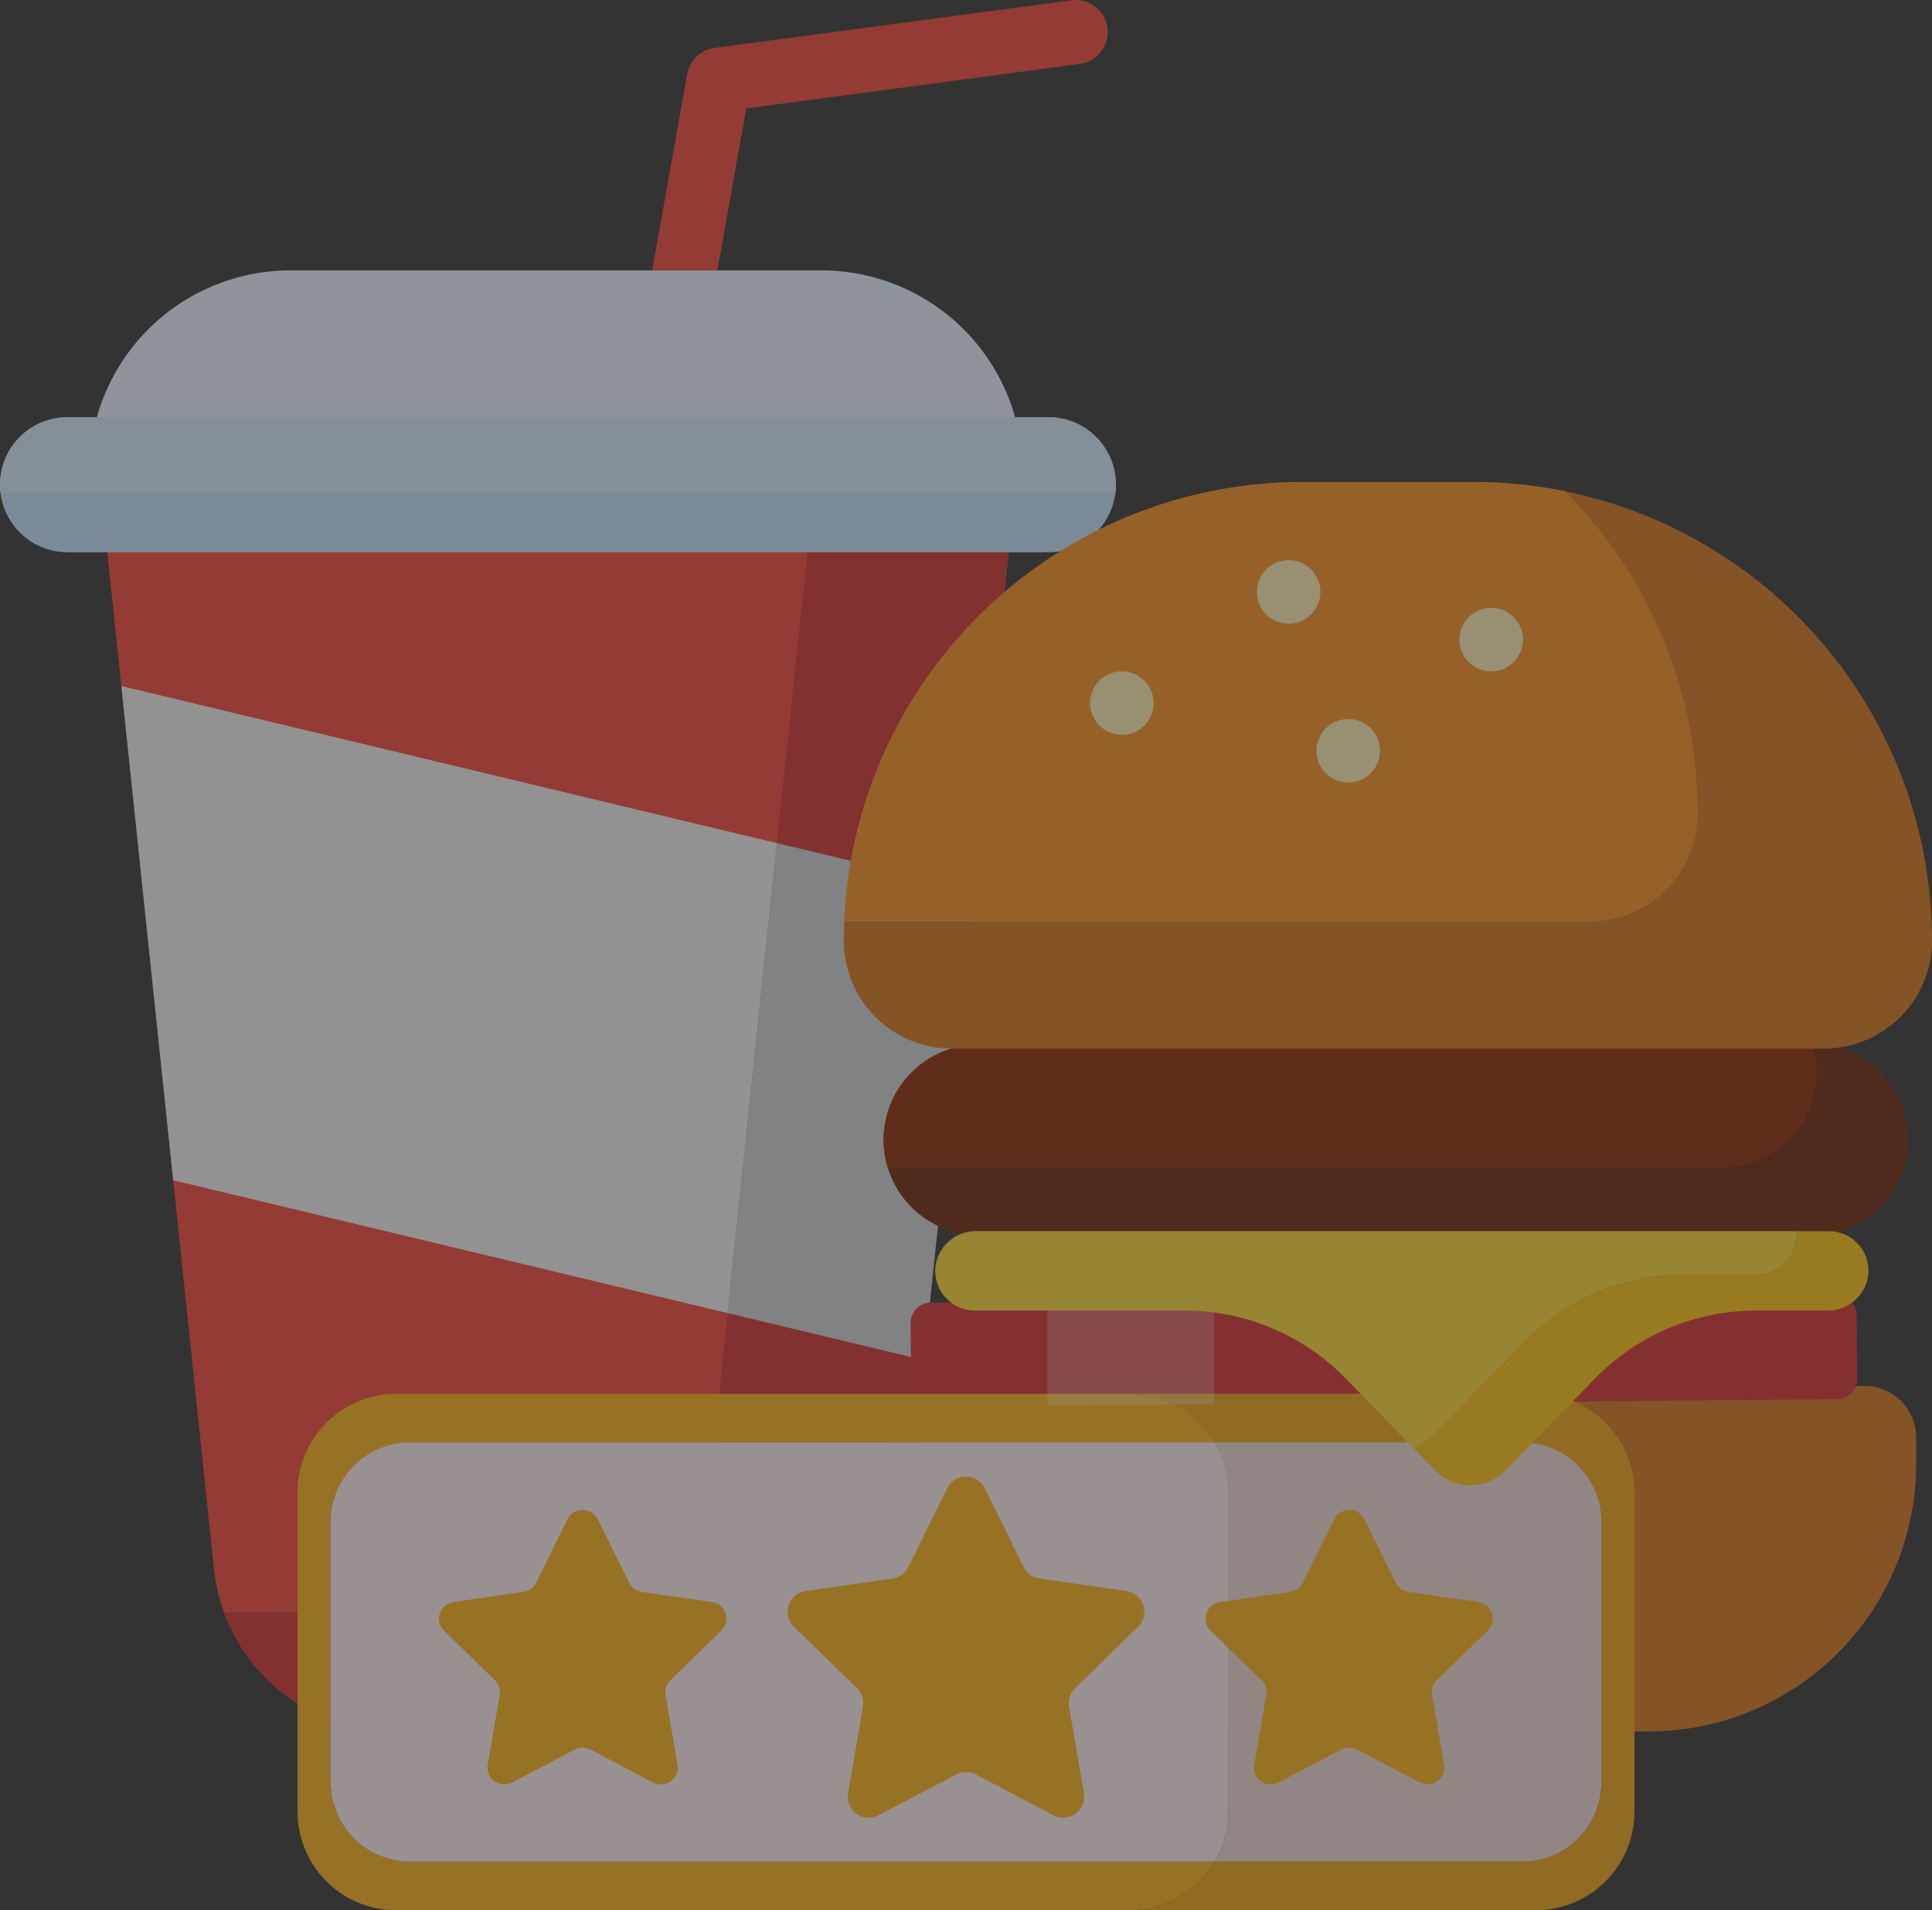
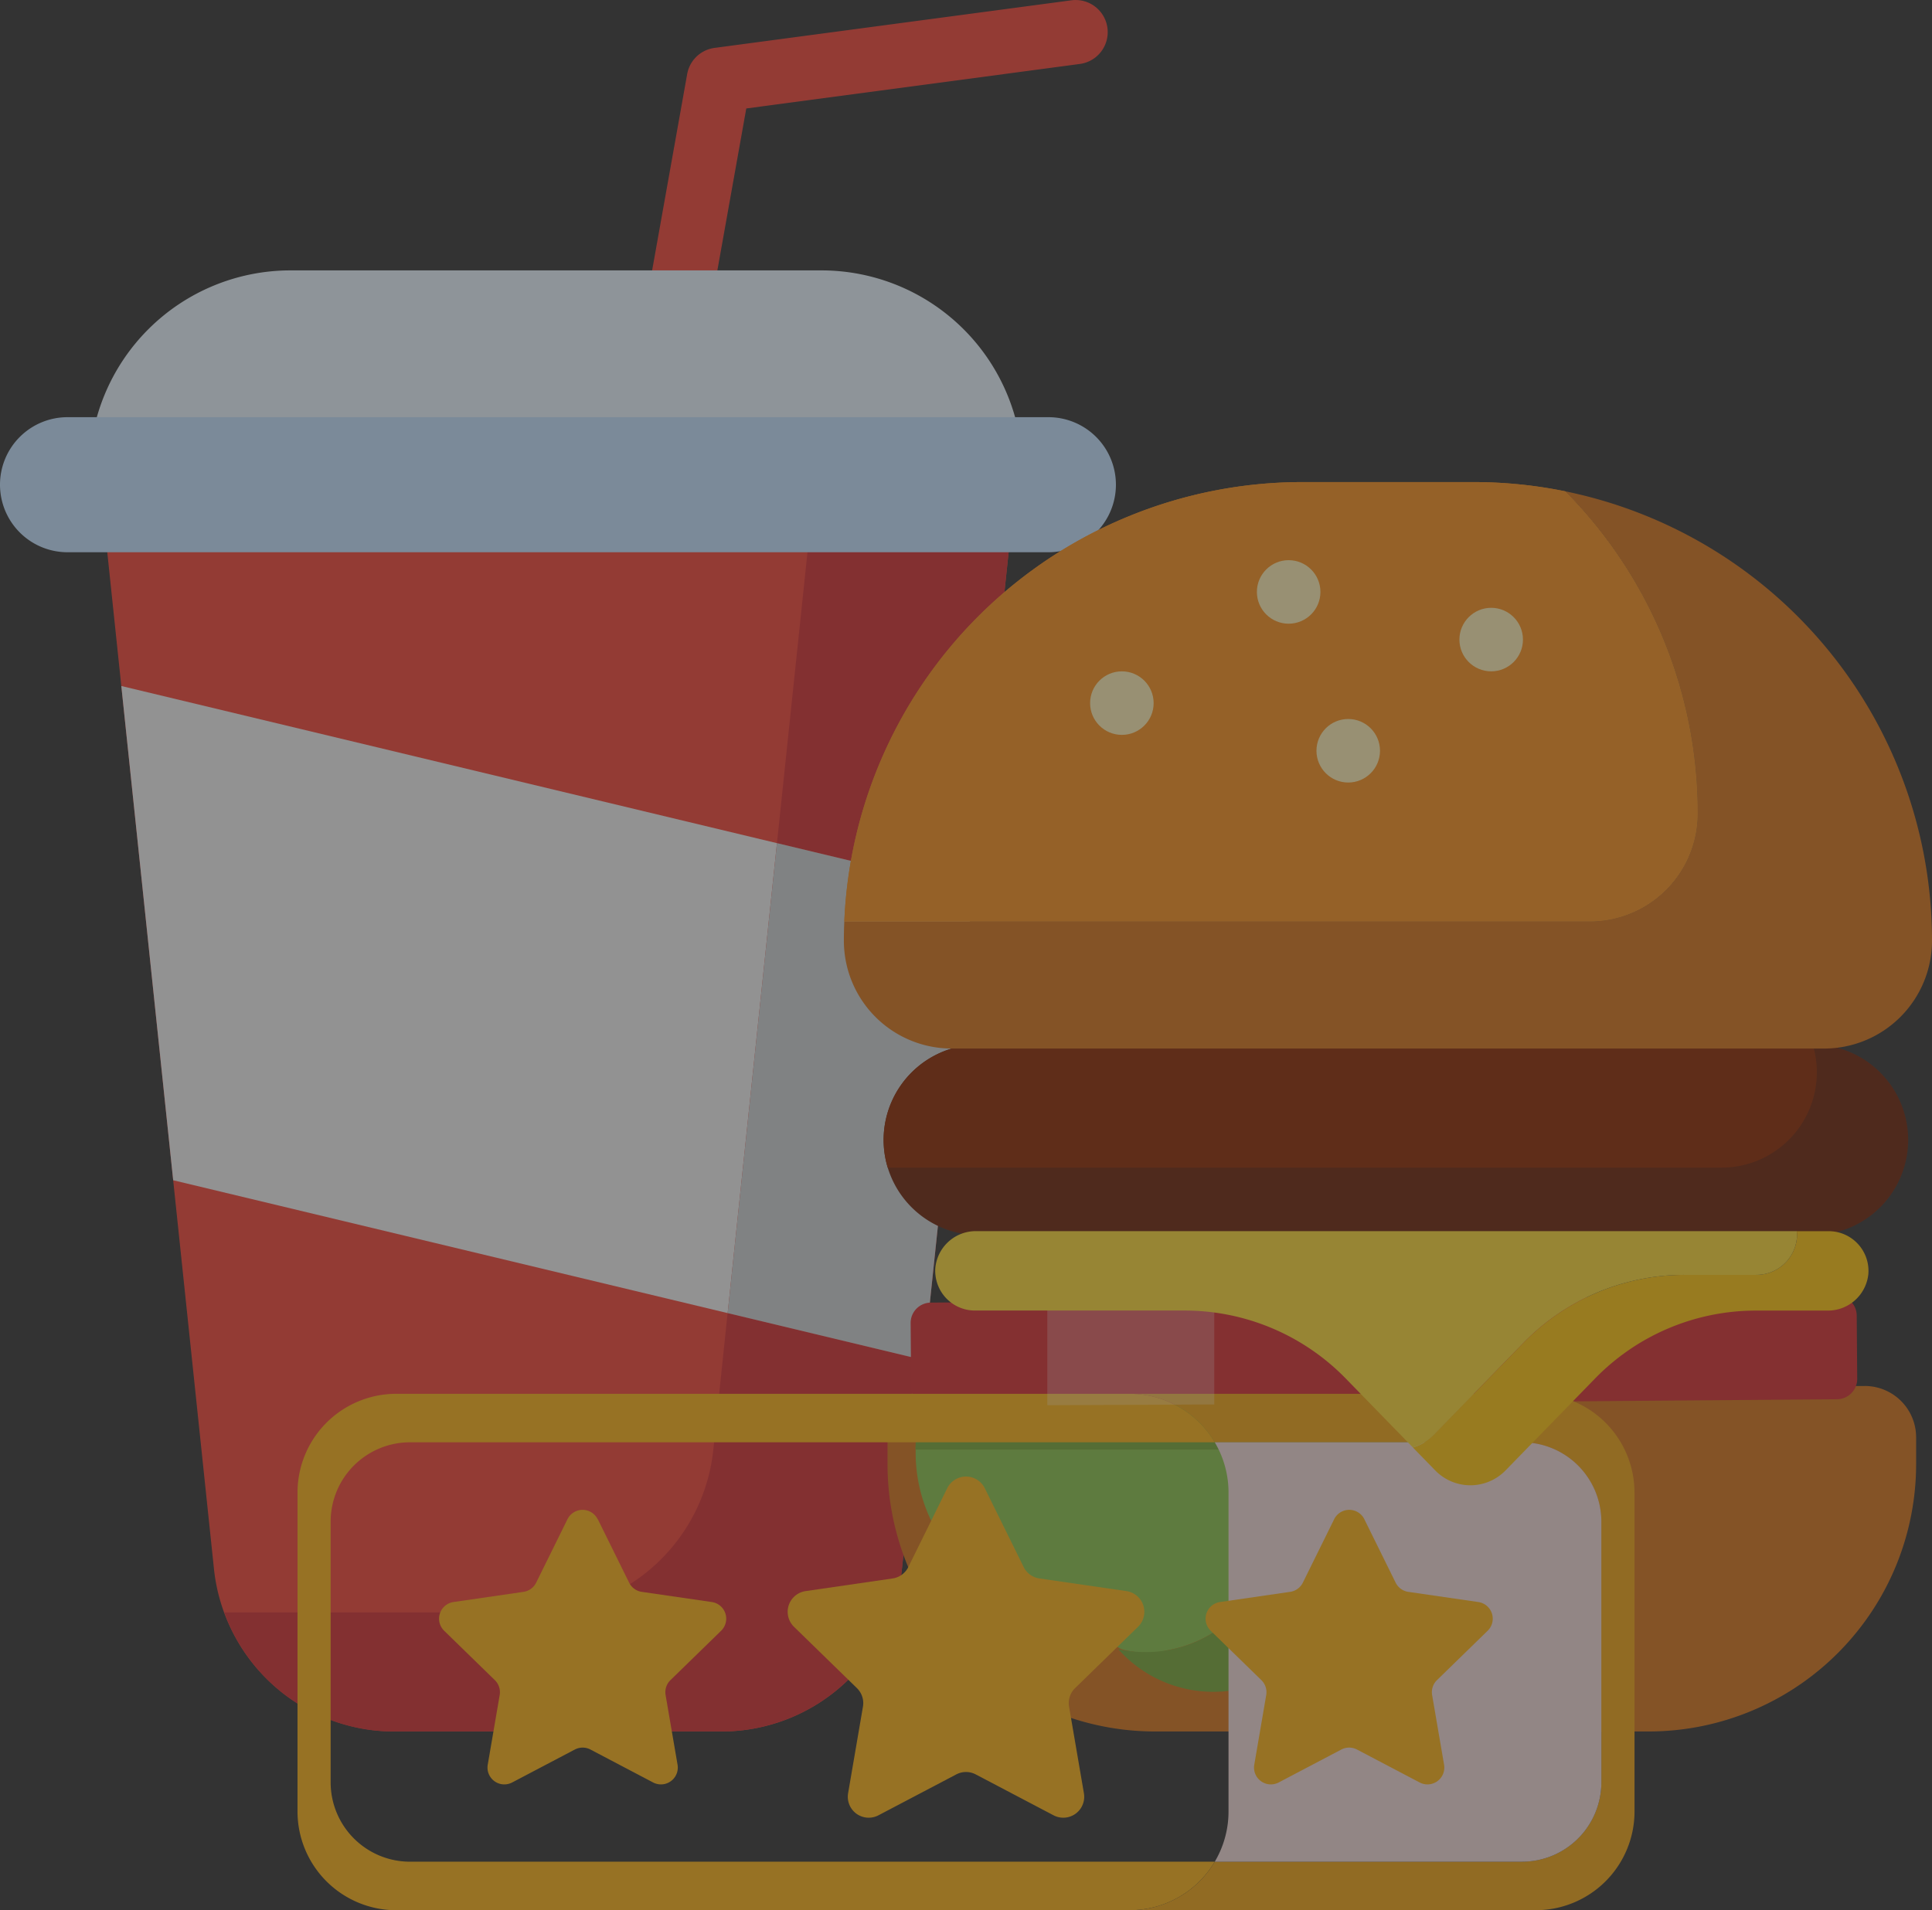
<svg xmlns="http://www.w3.org/2000/svg" width="158" height="156.247" viewBox="0 0 158 156.247">
  <rect x="0" y="0" width="158" height="156.247" fill="#333333" stroke="none" />
  <g id="rating_1_" data-name="rating (1)" transform="translate(0 -2.84)" opacity="0.5">
    <g id="Group_11687" data-name="Group 11687" transform="translate(0 2.84)">
      <g id="Group_11674" data-name="Group 11674">
        <g id="Group_11660" data-name="Group 11660">
          <g id="Group_11651" data-name="Group 11651" transform="translate(48.038)">
            <path id="Path_129414" data-name="Path 129414" d="M158.3,57.456a2.652,2.652,0,0,1-.465-.041,2.625,2.625,0,0,1-2.123-3.046L163.827,8.9a2.625,2.625,0,0,1,2.238-2.141l29.229-3.9a2.626,2.626,0,0,1,.694,5.205L168.66,11.712l-7.782,43.58a2.626,2.626,0,0,1-2.581,2.164Z" transform="translate(-155.667 -2.84)" fill="#f44336" />
          </g>
          <g id="Group_11652" data-name="Group 11652" transform="translate(7.957 37.376)">
            <path id="Path_129415" data-name="Path 129415" d="M101.131,123.958l-3.719,35.436-4.034,38.44L91.6,214.783a14.855,14.855,0,0,1-14.488,13.426H49.8a14.855,14.855,0,0,1-14.488-13.426L31.99,183.121l-4.242-40.427-1.965-18.736Z" transform="translate(-25.784 -123.958)" fill="#f44336" />
          </g>
          <path id="Path_129416" data-name="Path 129416" d="M83.547,74.5H40.132A16.453,16.453,0,0,0,23.679,90.948v4.007H100V90.948A16.453,16.453,0,0,0,83.547,74.5Z" transform="translate(-16.372 -52.383)" fill="#eaf6ff" />
          <g id="Group_11653" data-name="Group 11653" transform="translate(82.221 44.268)">
            <path id="Path_129417" data-name="Path 129417" d="M266.649,146.291a4.843,4.843,0,0,1-.2.458c0-.113-.005-.227-.011-.34C266.509,146.372,266.579,146.334,266.649,146.291Z" transform="translate(-266.439 -146.291)" fill="#8c3e42" />
          </g>
          <g id="Group_11657" data-name="Group 11657" transform="translate(9.922 37.376)">
            <g id="Group_11654" data-name="Group 11654" transform="translate(8.421)">
              <path id="Path_129418" data-name="Path 129418" d="M107.951,123.958l-3.314,31.589,16.045,3.846-4.034,38.44L100.6,193.988,99.445,205.04a14.855,14.855,0,0,1-14.488,13.426H59.44a14.736,14.736,0,0,0,13.631,9.743h27.313a14.855,14.855,0,0,0,14.488-13.426l9.529-90.825Z" transform="translate(-59.44 -123.958)" fill="#d42e30" />
            </g>
            <g id="Group_11655" data-name="Group 11655" transform="translate(0 18.736)">
              <path id="Path_129419" data-name="Path 129419" d="M32.151,184.672,36.393,225.1l45.344,10.867,4.032-38.441Z" transform="translate(-32.151 -184.672)" fill="#f1f1f1" />
            </g>
            <g id="Group_11656" data-name="Group 11656" transform="translate(49.586 31.589)">
              <path id="Path_129420" data-name="Path 129420" d="M212.911,230.169l-16.045-3.846-4.032,38.441,16.043,3.845Z" transform="translate(-192.834 -226.323)" fill="#cdd1d3" />
            </g>
          </g>
          <g id="Group_11658" data-name="Group 11658" transform="translate(0 34.129)">
            <path id="Path_129421" data-name="Path 129421" d="M91.26,118.955a5.338,5.338,0,0,1-.039.65,5.521,5.521,0,0,1-5.482,4.871H5.521A5.521,5.521,0,0,1,.039,119.6a5.338,5.338,0,0,1-.039-.65,5.522,5.522,0,0,1,5.521-5.521H85.739A5.521,5.521,0,0,1,91.26,118.955Z" transform="translate(0 -113.434)" fill="#c4e2ff" />
          </g>
          <g id="Group_11659" data-name="Group 11659" transform="translate(0 34.129)">
-             <path id="Path_129422" data-name="Path 129422" d="M91.26,118.955a5.338,5.338,0,0,1-.039.65H.039a5.338,5.338,0,0,1-.039-.65,5.522,5.522,0,0,1,5.521-5.521H85.739A5.521,5.521,0,0,1,91.26,118.955Z" transform="translate(0 -113.434)" fill="#d8ecfe" />
-           </g>
+             </g>
        </g>
        <g id="Group_11673" data-name="Group 11673" transform="translate(69.013 39.432)">
          <path id="Path_129423" data-name="Path 129423" d="M315.134,370.223H239.411a4.2,4.2,0,0,0-4.2,4.2V376.6a21.878,21.878,0,0,0,21.878,21.878h40.359A21.878,21.878,0,0,0,319.33,376.6v-2.181a4.2,4.2,0,0,0-4.2-4.2Z" transform="translate(-231.642 -296.283)" fill="#d6731a" />
          <g id="Group_11661" data-name="Group 11661" transform="translate(3.248 46.01)">
            <path id="Path_129424" data-name="Path 129424" d="M317.953,287.509a7.8,7.8,0,0,1-7.794,7.794h-68.2a7.8,7.8,0,0,1-7.457-5.521,7.8,7.8,0,0,1,7.457-10.068h68.2A7.8,7.8,0,0,1,317.953,287.509Z" transform="translate(-234.162 -279.714)" fill="#6b2108" />
          </g>
          <g id="Group_11662" data-name="Group 11662" transform="translate(3.248 46.01)">
            <path id="Path_129425" data-name="Path 129425" d="M310.483,281.988a7.795,7.795,0,0,1-7.794,7.794H234.5a7.8,7.8,0,0,1,7.457-10.068h68.188a7.718,7.718,0,0,1,.338,2.274Z" transform="translate(-234.162 -279.714)" fill="#8b2800" />
          </g>
          <g id="Group_11663" data-name="Group 11663" transform="translate(0 0.757)">
            <path id="Path_129426" data-name="Path 129426" d="M312.625,169.826a8.826,8.826,0,0,1-8.824,8.824H232.462a8.822,8.822,0,0,1-8.824-8.824c0-.526.01-1.049.036-1.569h60.966a8.826,8.826,0,0,0,8.824-8.824,37.392,37.392,0,0,0-10.828-26.362A37.519,37.519,0,0,1,312.625,169.826Z" transform="translate(-223.638 -133.072)" fill="#d6731a" />
          </g>
          <g id="Group_11664" data-name="Group 11664" transform="translate(0.036)">
            <path id="Path_129427" data-name="Path 129427" d="M293.544,157.738a8.826,8.826,0,0,1-8.824,8.824H223.754a37.507,37.507,0,0,1,37.475-35.942h13.965a37.518,37.518,0,0,1,7.522.757A37.393,37.393,0,0,1,293.544,157.738Z" transform="translate(-223.754 -130.62)" fill="#f78f1e" />
          </g>
          <g id="Group_11665" data-name="Group 11665" transform="translate(0.036)">
            <path id="Path_129428" data-name="Path 129428" d="M293.544,157.738a8.826,8.826,0,0,1-8.824,8.824H223.754a37.507,37.507,0,0,1,37.475-35.942h13.965a37.518,37.518,0,0,1,7.522.757A37.393,37.393,0,0,1,293.544,157.738Z" transform="translate(-223.754 -130.62)" fill="#f78f1e" />
          </g>
          <g id="Group_11666" data-name="Group 11666" transform="translate(5.857 74.543)">
            <path id="Path_129429" data-name="Path 129429" d="M285.477,376.121a10.49,10.49,0,0,1-9.138,10.318c-1.347.162-2.718-.338-4.016-.167-1.362.179-1.708,1.7-2.387,2.658a10.451,10.451,0,0,1-6.566,4.226,7.41,7.41,0,0,1-3.9-.063c-1.153-.494-1.343-1.893-2.123-2.731-.832-.893-2.177-.555-3.261-.656a12.634,12.634,0,0,1-4.517-1.3,12.8,12.8,0,0,1-6.472-14.805c.518-1.815,2.924-1.378,4.347-1.378h34.931C284.763,372.224,285.477,373.613,285.477,376.121Z" transform="translate(-242.618 -372.177)" fill="#8ac44b" />
          </g>
          <g id="Group_11667" data-name="Group 11667" transform="translate(5.849 74.59)">
            <path id="Path_129430" data-name="Path 129430" d="M290.652,376.875a10.362,10.362,0,0,0-2.517-4.547H244.863a4.588,4.588,0,0,0-1.393.218,12.713,12.713,0,0,0-.877,4.329h38.142a3.413,3.413,0,0,1,2.806,5.367,10.4,10.4,0,0,1-11.265,4,1,1,0,0,0-1.184.623,10.388,10.388,0,0,1-9.666,6.577,10.282,10.282,0,0,1-2.251-.247,10.39,10.39,0,0,0,17.748-3.991,11.19,11.19,0,0,0,10.335-1.483,6.03,6.03,0,0,0,1.784-1.842,11.454,11.454,0,0,0,1.609-9Z" transform="translate(-242.593 -372.328)" fill="#77a838" />
          </g>
          <g id="Group_11668" data-name="Group 11668" transform="translate(5.46 66.52)">
            <path id="Path_129431" data-name="Path 129431" d="M318.742,353a1.66,1.66,0,0,1-1.649,1.677l-53.732.43-8.051.063-12.26.1a1.665,1.665,0,0,1-1.677-1.649l-.042-5.17a1.662,1.662,0,0,1,1.649-1.677l12.329-.1,8.051-.067,53.665-.427a1.664,1.664,0,0,1,1.677,1.649Z" transform="translate(-241.332 -346.177)" fill="#d62d30" />
          </g>
          <g id="Group_11669" data-name="Group 11669" transform="translate(20.136 15.482)">
            <circle id="Ellipse_96" data-name="Ellipse 96" cx="2.598" cy="2.598" r="2.598" fill="#feeeb3" />
          </g>
          <g id="Group_11670" data-name="Group 11670" transform="translate(33.776 6.388)">
            <circle id="Ellipse_97" data-name="Ellipse 97" cx="2.598" cy="2.598" r="2.598" fill="#feeeb3" />
          </g>
          <g id="Group_11671" data-name="Group 11671" transform="translate(38.648 19.379)">
            <circle id="Ellipse_98" data-name="Ellipse 98" cx="2.598" cy="2.598" r="2.598" fill="#feeeb3" />
          </g>
          <g id="Group_11672" data-name="Group 11672" transform="translate(50.339 10.285)">
            <circle id="Ellipse_99" data-name="Ellipse 99" cx="2.598" cy="2.598" r="2.598" fill="#feeeb3" />
          </g>
        </g>
      </g>
      <g id="Group_11686" data-name="Group 11686" transform="translate(24.331 114.006)">
        <g id="Group_11680" data-name="Group 11680">
          <g id="Group_11675" data-name="Group 11675">
            <path id="Path_129432" data-name="Path 129432" d="M180.1,414.516H146.9a8.072,8.072,0,0,0,6.954-3.966H88.046a6.492,6.492,0,0,1-6.492-6.492V382.736a6.492,6.492,0,0,1,6.492-6.492h65.812a8.073,8.073,0,0,0-6.954-3.966h33.2a8.064,8.064,0,0,1,5.983,2.647,8.06,8.06,0,0,0-5.982-2.648H86.926a8.081,8.081,0,0,0-8.081,8.081v26.08a8.081,8.081,0,0,0,8.081,8.081H180.1a8.06,8.06,0,0,0,5.982-2.648,8.064,8.064,0,0,1-5.983,2.647Z" transform="translate(-78.845 -372.276)" fill="#fcb215" />
          </g>
          <g id="Group_11676" data-name="Group 11676" transform="translate(2.709 3.968)">
-             <path id="Path_129433" data-name="Path 129433" d="M87.624,391.626v21.323a6.492,6.492,0,0,0,6.492,6.492h65.812a8.042,8.042,0,0,0,1.125-4.113v-26.08a8.041,8.041,0,0,0-1.125-4.113H94.116A6.492,6.492,0,0,0,87.624,391.626Z" transform="translate(-87.624 -385.134)" fill="#fdedf0" />
-           </g>
+             </g>
          <g id="Group_11677" data-name="Group 11677" transform="translate(107.239 2.648)">
            <path id="Path_129434" data-name="Path 129434" d="M428.454,386.289a8.048,8.048,0,0,0-2.1-5.433,8.051,8.051,0,0,1,2.1,5.433v26.08a8.051,8.051,0,0,1-2.1,5.433,8.048,8.048,0,0,0,2.1-5.433Z" transform="translate(-426.354 -380.856)" fill="#8b2800" />
          </g>
          <g id="Group_11678" data-name="Group 11678" transform="translate(68.059 0.001)">
            <path id="Path_129435" data-name="Path 129435" d="M340.67,380.36a8.079,8.079,0,0,0-8.082-8.08h-33.2a8.073,8.073,0,0,1,6.954,3.966h25.124a6.492,6.492,0,0,1,6.492,6.492v21.323a6.492,6.492,0,0,1-6.492,6.492H306.345a8.073,8.073,0,0,1-6.954,3.966h33.2a8.079,8.079,0,0,0,8.082-8.08V380.36Z" transform="translate(-299.391 -372.28)" fill="#f0a413" />
          </g>
          <g id="Group_11679" data-name="Group 11679" transform="translate(75.013 3.968)">
            <path id="Path_129436" data-name="Path 129436" d="M323.05,415.327a8.041,8.041,0,0,1-1.125,4.113h25.124a6.492,6.492,0,0,0,6.492-6.492V391.625a6.492,6.492,0,0,0-6.492-6.492H321.925a8.042,8.042,0,0,1,1.125,4.113Z" transform="translate(-321.925 -385.133)" fill="#f1d9d8" />
          </g>
        </g>
        <g id="Group_11685" data-name="Group 11685" transform="translate(11.589 6.768)">
          <g id="Group_11681" data-name="Group 11681" transform="translate(28.493)">
            <path id="Path_129437" data-name="Path 129437" d="M224.854,395.163l3.182,6.447a1.712,1.712,0,0,0,1.289.936l7.114,1.034a1.712,1.712,0,0,1,.949,2.919l-5.148,5.018a1.711,1.711,0,0,0-.492,1.515l1.215,7.086a1.711,1.711,0,0,1-2.483,1.8l-6.363-3.345a1.712,1.712,0,0,0-1.593,0l-6.363,3.345a1.711,1.711,0,0,1-2.483-1.8l1.215-7.086a1.711,1.711,0,0,0-.492-1.515l-5.148-5.018a1.712,1.712,0,0,1,.949-2.919l7.114-1.034a1.711,1.711,0,0,0,1.289-.936l3.182-6.447A1.711,1.711,0,0,1,224.854,395.163Z" transform="translate(-208.733 -394.208)" fill="#fcb215" />
          </g>
          <g id="Group_11684" data-name="Group 11684" transform="translate(0 2.727)">
            <g id="Group_11682" data-name="Group 11682">
              <path id="Path_129438" data-name="Path 129438" d="M129.371,403.814l2.56,5.187a1.377,1.377,0,0,0,1.037.753l5.724.832a1.377,1.377,0,0,1,.763,2.349l-4.142,4.037a1.376,1.376,0,0,0-.4,1.219l.978,5.7a1.377,1.377,0,0,1-2,1.452l-5.12-2.692a1.378,1.378,0,0,0-1.282,0l-5.12,2.692a1.377,1.377,0,0,1-2-1.452l.978-5.7a1.378,1.378,0,0,0-.4-1.219l-4.142-4.037a1.377,1.377,0,0,1,.763-2.349l5.724-.832a1.377,1.377,0,0,0,1.037-.753l2.56-5.187a1.377,1.377,0,0,1,2.47,0Z" transform="translate(-116.401 -403.047)" fill="#fcb215" />
            </g>
            <g id="Group_11683" data-name="Group 11683" transform="translate(62.687)">
              <path id="Path_129439" data-name="Path 129439" d="M332.509,403.814l2.56,5.187a1.377,1.377,0,0,0,1.037.753l5.724.832a1.377,1.377,0,0,1,.763,2.349l-4.142,4.037a1.376,1.376,0,0,0-.4,1.219l.978,5.7a1.377,1.377,0,0,1-2,1.452l-5.12-2.692a1.378,1.378,0,0,0-1.282,0l-5.12,2.692a1.377,1.377,0,0,1-2-1.452l.978-5.7a1.378,1.378,0,0,0-.4-1.219l-4.142-4.037a1.377,1.377,0,0,1,.763-2.349l5.724-.832A1.377,1.377,0,0,0,327.48,409l2.56-5.187a1.377,1.377,0,0,1,2.47,0Z" transform="translate(-319.539 -403.047)" fill="#fcb215" />
            </g>
          </g>
        </g>
      </g>
    </g>
    <g id="Group_11688" data-name="Group 11688" transform="translate(85.651 109.219)" opacity="0.25">
      <path id="Path_129440" data-name="Path 129440" d="M291.207,347.562v8.5l-13.653.063v-8.5Z" transform="translate(-277.554 -347.562)" fill="#fff" />
    </g>
    <g id="Group_11689" data-name="Group 11689" transform="translate(115.55 103.546)">
      <path id="Path_129441" data-name="Path 129441" d="M411.687,332.644a3.324,3.324,0,0,1-3.352,3.03h-5.843a18.361,18.361,0,0,0-13.156,5.553l-7.327,7.525a4.01,4.01,0,0,1-5.742,0l-1.828-1.877a3.966,3.966,0,0,0,1.724-1.046l7.327-7.525a18.362,18.362,0,0,1,13.156-5.553h5.843a3.324,3.324,0,0,0,3.352-3.03,2.986,2.986,0,0,0-.01-.542h2.614A3.249,3.249,0,0,1,411.687,332.644Z" transform="translate(-374.439 -329.179)" fill="#fec30d" />
    </g>
    <g id="Group_11690" data-name="Group 11690" transform="translate(76.482 103.545)">
      <path id="Path_129442" data-name="Path 129442" d="M318.31,329.72a3.324,3.324,0,0,1-3.352,3.03h-5.843A18.361,18.361,0,0,0,295.96,338.3l-7.327,7.525a3.971,3.971,0,0,1-1.724,1.046l-5.5-5.648a18.389,18.389,0,0,0-13.157-5.554H251.09a3.247,3.247,0,0,1-3.231-2.923,3.016,3.016,0,0,1-.01-.542,3.324,3.324,0,0,1,3.352-3.03h67.1A3.054,3.054,0,0,1,318.31,329.72Z" transform="translate(-247.841 -329.177)" fill="#fbd836" />
    </g>
  </g>
</svg>